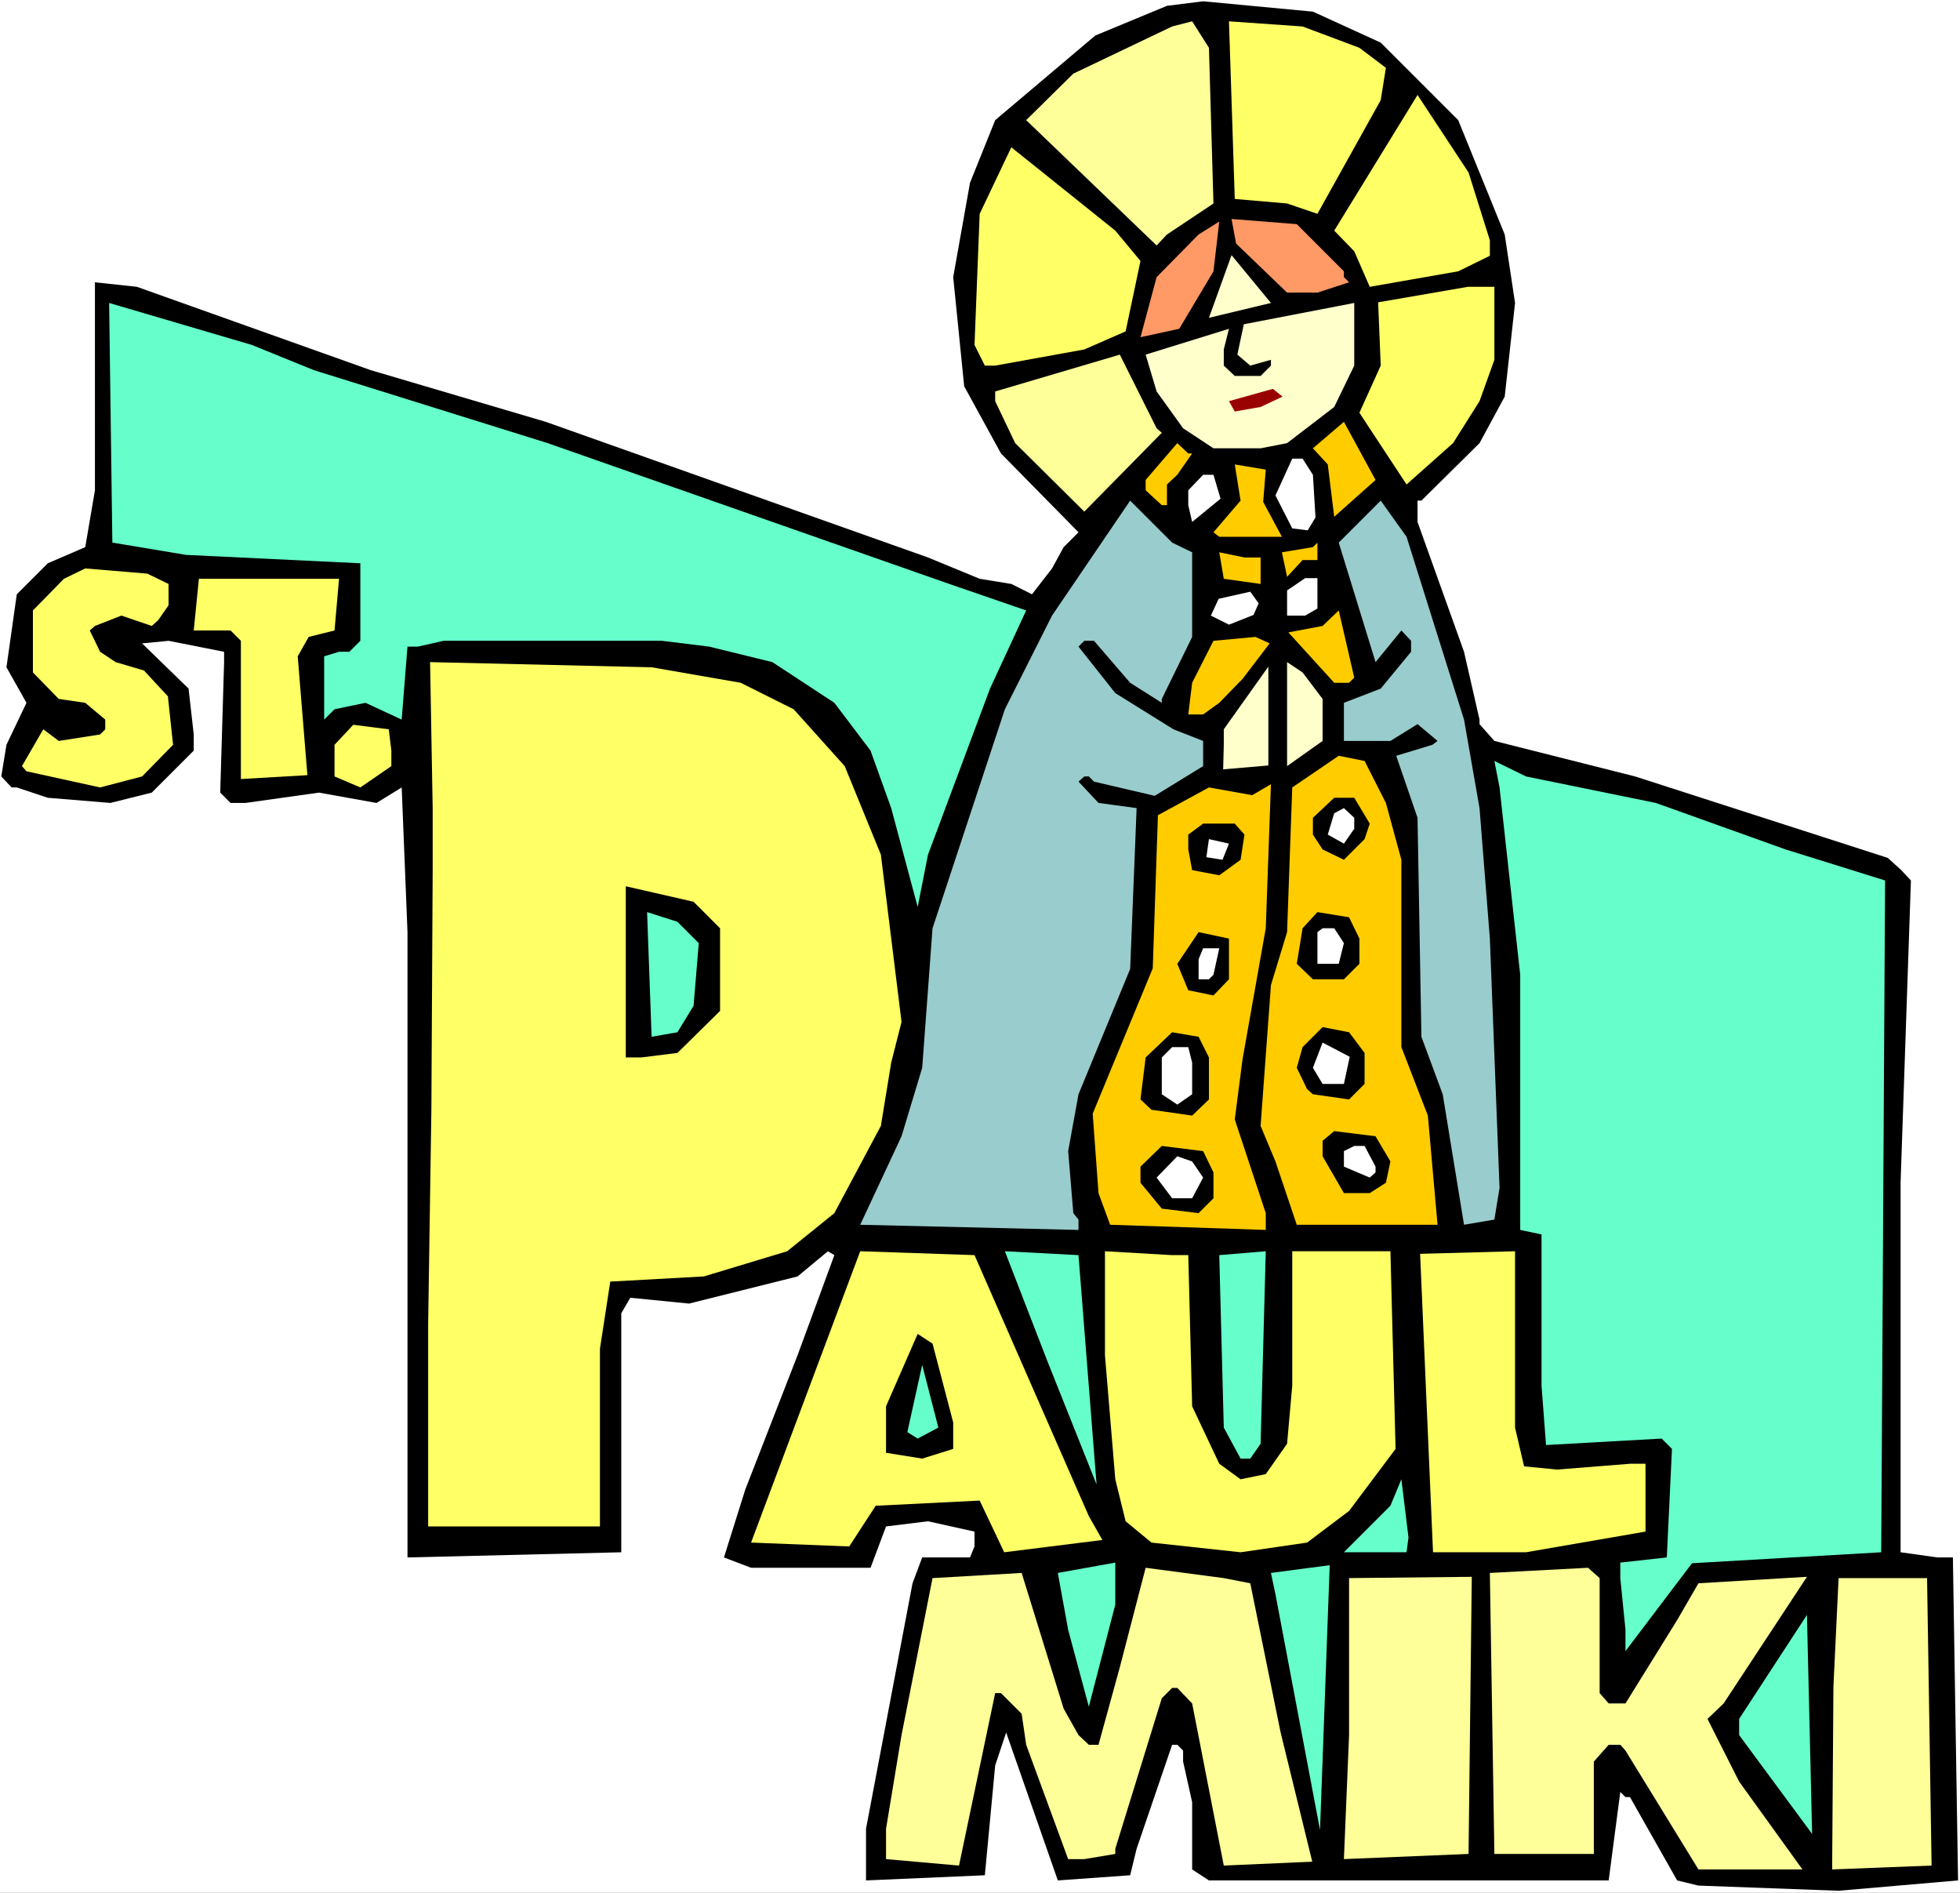
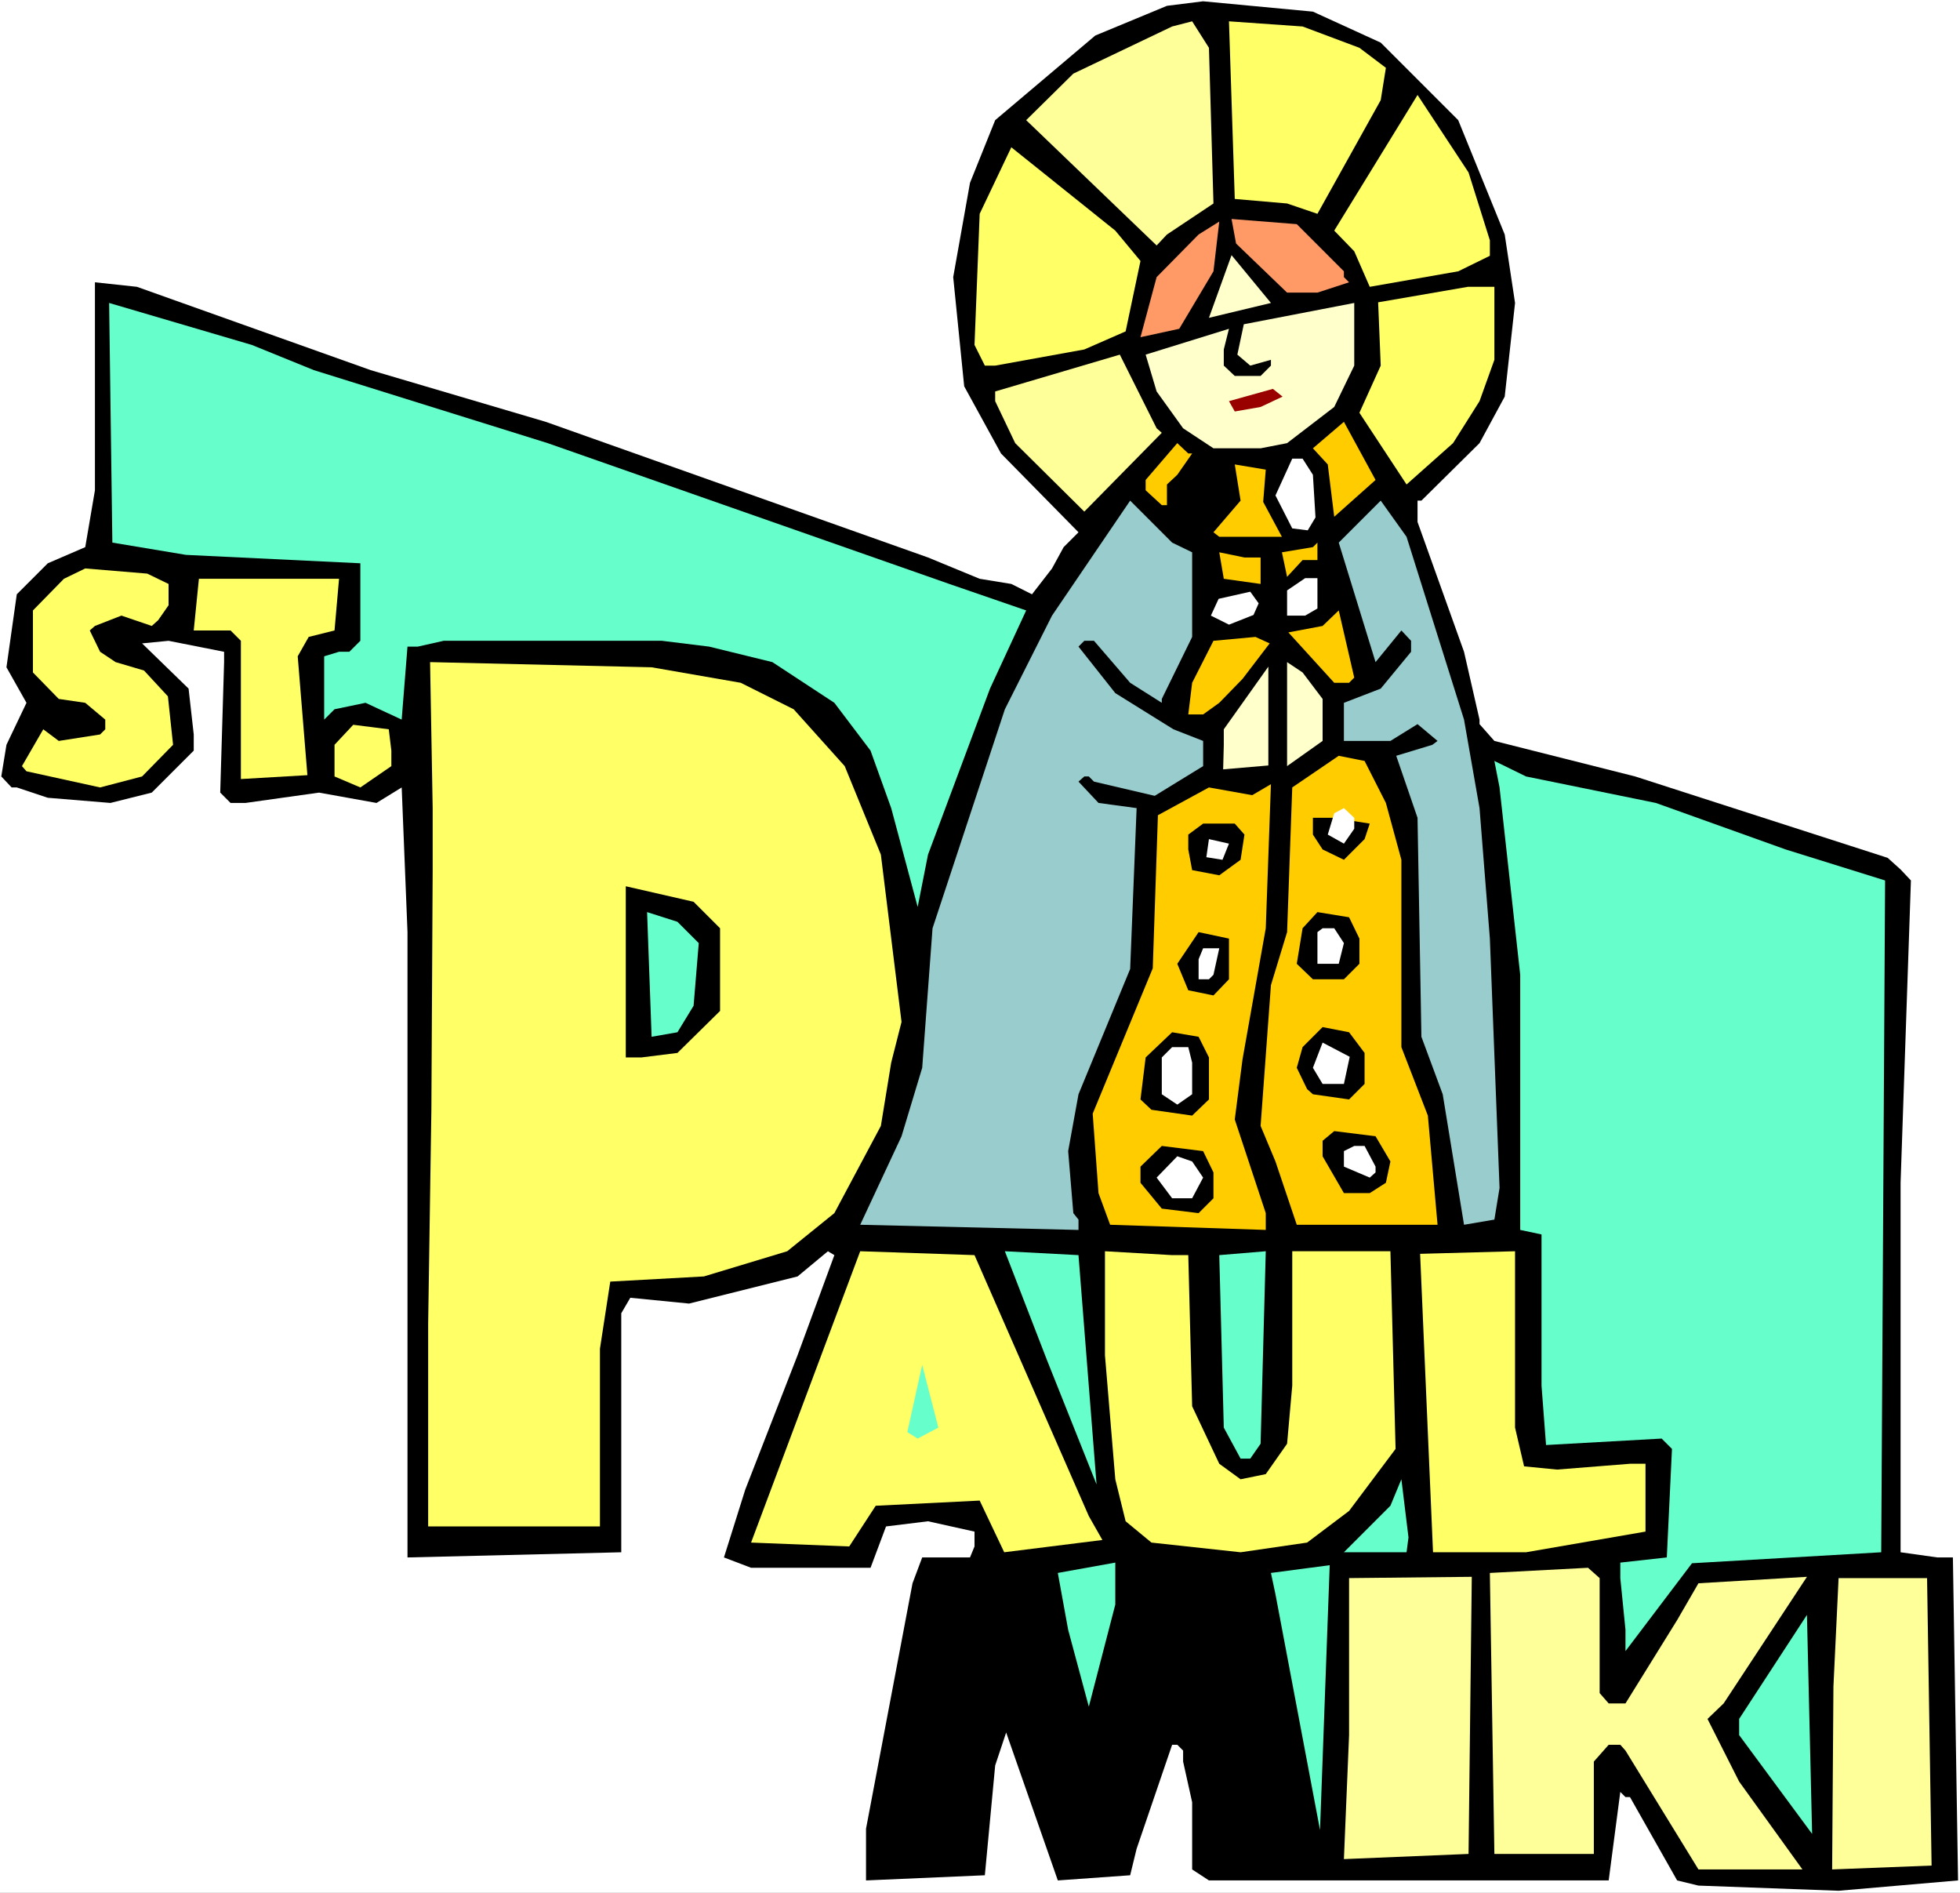
<svg xmlns="http://www.w3.org/2000/svg" xmlns:ns1="http://sodipodi.sourceforge.net/DTD/sodipodi-0.dtd" xmlns:ns2="http://www.inkscape.org/namespaces/inkscape" version="1.0" width="129.766mm" height="125.282mm" id="svg69" ns1:docname="Paulmiki.wmf">
  <rect width="100%" height="100%" fill="#808080" stroke="none" />
  <ns1:namedview id="namedview69" pagecolor="#ffffff" bordercolor="#000000" borderopacity="0.25" ns2:showpageshadow="2" ns2:pageopacity="0.0" ns2:pagecheckerboard="0" ns2:deskcolor="#d1d1d1" ns2:document-units="mm" />
  <defs id="defs1">
    <pattern id="WMFhbasepattern" patternUnits="userSpaceOnUse" width="6" height="6" x="0" y="0" />
  </defs>
  <path style="fill:#ffffff;fill-opacity:1;fill-rule:evenodd;stroke:none" d="M 0,473.505 H 490.455 V 0 H 0 Z" id="path1" />
  <path style="fill:#000000;fill-opacity:1;fill-rule:evenodd;stroke:none" d="m 345.5,10.666 19.392,19.393 11.635,28.604 2.586,17.13 -2.586,23.433 -6.302,11.636 -14.544,14.383 h -0.97 v 5.333 l 11.635,32.483 3.878,16.969 v 1.131 l 3.717,4.202 35.229,8.888 63.186,20.362 3.232,2.909 2.586,2.747 -2.586,75.632 v 92.439 l 9.211,1.293 h 3.878 l 1.293,80.803 -29.896,2.586 -35.067,-1.293 -5.333,-1.293 -11.797,-20.847 h -1.131 l -1.293,-1.293 -2.909,22.14 H 302.515 l -4.202,-2.747 v -16.807 l -2.262,-10.181 v -2.747 l -1.454,-1.454 h -1.293 l -8.888,26.019 -1.616,6.626 -18.099,1.293 -12.928,-37.008 -2.747,8.242 -2.586,27.473 -29.734,1.293 v -12.928 l 11.635,-61.41 2.424,-6.464 h 11.958 l 1.131,-2.747 v -3.717 l -11.635,-2.586 -10.504,1.293 -3.878,10.343 h -29.896 l -6.787,-2.586 5.333,-16.969 13.09,-33.614 9.211,-25.049 -1.616,-0.97 -7.595,6.303 -27.149,6.787 -14.706,-1.454 -2.262,3.879 v 59.794 l -53.49,1.293 v -156.434 l -1.454,-36.2 -6.302,3.879 -14.382,-2.586 -18.422,2.586 h -3.717 l -2.586,-2.586 0.97,-32.644 v -2.586 l -13.898,-2.747 -6.626,0.646 11.635,11.312 1.293,11.474 v 4.04 L 37.976,198.29 27.634,200.876 11.958,199.583 4.202,196.997 H 2.909 l -2.586,-2.747 1.293,-7.919 5.01,-10.504 -5.01,-8.888 2.586,-18.261 7.757,-7.757 9.373,-4.04 2.424,-14.221 V 70.622 l 10.504,1.131 58.499,20.847 43.794,12.928 95.667,33.937 12.928,5.333 7.918,1.293 5.171,2.586 5.01,-6.464 2.909,-5.333 3.717,-3.717 -19.392,-19.716 -9.211,-16.807 -2.747,-27.311 4.202,-23.594 6.302,-15.676 25.048,-21.17 17.938,-7.434 9.05,-1.131 27.472,2.586 z" id="path2" />
  <path style="fill:#ffff99;fill-opacity:1;fill-rule:evenodd;stroke:none" d="m 303.646,50.906 -11.635,7.757 -2.586,2.747 -32.643,-31.352 11.797,-11.636 24.725,-11.797 5.01,-1.293 4.202,6.626 z" id="path3" />
  <path style="fill:#ffff66;fill-opacity:1;fill-rule:evenodd;stroke:none" d="m 340.168,11.959 6.626,5.01 -1.293,8.08 -15.837,28.443 -7.595,-2.586 -13.09,-1.131 -1.454,-44.442 18.422,1.293 z" id="path4" />
  <path style="fill:#ffff66;fill-opacity:1;fill-rule:evenodd;stroke:none" d="m 372.811,60.117 v 3.879 l -7.918,3.879 -22.139,3.879 -3.878,-8.888 -5.01,-5.171 20.846,-33.937 12.766,19.393 z" id="path5" />
  <path style="fill:#ffff66;fill-opacity:1;fill-rule:evenodd;stroke:none" d="m 285.385,65.289 -3.717,17.615 -10.342,4.525 -22.301,4.04 h -2.586 l -2.586,-5.171 1.293,-32.806 7.918,-16.645 26.018,20.847 z" id="path6" />
  <path style="fill:#ff9966;fill-opacity:1;fill-rule:evenodd;stroke:none" d="m 336.289,67.874 v 1.454 l 1.293,1.293 -7.918,2.586 h -7.595 l -12.766,-12.282 -1.131,-6.141 16.322,1.293 z" id="path7" />
  <path style="fill:#ff9966;fill-opacity:1;fill-rule:evenodd;stroke:none" d="m 295.081,82.257 -9.696,2.101 4.04,-15.029 10.504,-10.666 5.171,-3.232 -1.454,12.444 z" id="path8" />
  <path style="fill:#ffffcc;fill-opacity:1;fill-rule:evenodd;stroke:none" d="m 302.515,79.51 5.656,-15.676 9.858,11.959 z" id="path9" />
  <path style="fill:#ffff66;fill-opacity:1;fill-rule:evenodd;stroke:none" d="m 373.942,90.014 -3.717,10.343 -6.626,10.504 -11.635,10.343 -11.797,-17.938 5.333,-11.797 -0.646,-15.837 22.462,-3.879 h 6.626 z" id="path10" />
  <path style="fill:#66ffcc;fill-opacity:1;fill-rule:evenodd;stroke:none" d="m 78.538,92.6 58.499,18.261 100.515,35.23 19.23,6.626 -9.05,19.554 -15.514,41.533 -2.586,13.09 -6.626,-24.726 -5.171,-14.383 -9.05,-11.959 -15.514,-10.181 -15.837,-3.879 -11.797,-1.454 h -54.621 l -6.464,1.454 h -2.586 l -1.454,18.261 -9.05,-4.202 -7.757,1.616 -2.586,2.586 v -15.837 l 3.717,-1.131 h 2.586 l 2.747,-2.747 v -19.393 l -43.632,-2.101 -18.422,-3.071 -0.808,-59.956 35.714,10.504 z" id="path11" />
  <path style="fill:#ffffcc;fill-opacity:1;fill-rule:evenodd;stroke:none" d="m 333.865,101.812 -11.797,9.05 -6.626,1.293 h -11.797 l -7.595,-5.01 -6.626,-9.212 -2.747,-9.212 20.846,-6.464 -1.293,5.171 v 4.04 l 2.747,2.586 h 6.464 l 2.586,-2.586 v -1.454 l -5.171,1.454 -3.232,-2.747 1.616,-7.595 27.634,-5.333 v 15.676 z" id="path12" />
  <path style="fill:#ffff99;fill-opacity:1;fill-rule:evenodd;stroke:none" d="m 290.718,108.276 -19.392,19.716 -17.291,-17.13 -5.01,-10.504 v -2.424 l 31.189,-9.212 9.211,18.423 z" id="path13" />
  <path style="fill:#990000;fill-opacity:1;fill-rule:evenodd;stroke:none" d="m 315.443,101.812 -6.464,1.131 -1.454,-2.586 10.989,-3.071 2.424,1.939 z" id="path14" />
  <path style="fill:#ffcc00;fill-opacity:1;fill-rule:evenodd;stroke:none" d="m 333.865,129.285 -1.616,-13.09 -3.717,-4.04 7.757,-6.626 7.918,14.545 z" id="path15" />
  <path style="fill:#ffcc00;fill-opacity:1;fill-rule:evenodd;stroke:none" d="m 298.313,113.447 -3.717,5.333 -2.586,2.424 v 5.171 h -1.293 l -4.04,-3.717 v -2.586 l 7.918,-9.212 2.747,2.586 z" id="path16" />
  <path style="fill:#ffffff;fill-opacity:1;fill-rule:evenodd;stroke:none" d="m 328.532,118.78 0.646,10.666 -1.939,3.232 -3.878,-0.485 -4.202,-8.242 4.202,-9.212 h 2.586 z" id="path17" />
  <path style="fill:#ffcc00;fill-opacity:1;fill-rule:evenodd;stroke:none" d="m 316.089,125.568 4.686,8.727 h -15.675 l -1.454,-1.131 6.787,-7.919 -1.454,-9.05 7.757,1.293 z" id="path18" />
-   <path style="fill:#ffffff;fill-opacity:1;fill-rule:evenodd;stroke:none" d="m 305.424,124.76 -7.11,5.818 -0.97,-4.202 v -3.717 l 3.717,-3.879 h 2.586 z" id="path19" />
  <path style="fill:#99cccc;fill-opacity:1;fill-rule:evenodd;stroke:none" d="m 298.313,138.173 v 21.17 l -7.595,15.514 v 0.97 l -7.918,-5.01 -9.05,-10.504 h -2.424 l -1.454,1.454 9.211,11.636 14.544,9.05 7.434,2.909 v 6.303 l -12.12,7.434 -15.19,-3.555 -1.293,-1.293 h -1.131 l -1.454,1.293 5.01,5.333 9.534,1.293 -1.616,40.24 -12.928,31.352 -2.586,14.221 1.293,15.514 1.293,1.616 v 2.586 l -54.621,-1.293 10.342,-22.14 5.171,-17.13 2.586,-34.907 18.099,-54.784 11.797,-23.433 19.554,-28.766 10.504,10.504 z" id="path20" />
  <path style="fill:#99cccc;fill-opacity:1;fill-rule:evenodd;stroke:none" d="m 366.347,180.029 3.878,22.14 2.586,32.644 2.424,62.38 -1.293,7.919 -7.595,1.293 -5.333,-32.644 -5.333,-14.383 -0.97,-54.784 -5.333,-15.514 9.05,-2.747 1.293,-0.97 -5.01,-4.202 -6.787,4.202 h -11.635 v -9.535 l 9.211,-3.555 7.595,-9.212 v -2.747 l -2.424,-2.586 -6.464,7.919 -9.211,-29.897 10.504,-10.504 6.464,9.05 z" id="path21" />
  <path style="fill:#ffcc00;fill-opacity:1;fill-rule:evenodd;stroke:none" d="m 325.947,140.112 -3.878,4.202 -1.293,-6.141 7.757,-1.293 1.131,-1.131 v 4.363 z" id="path22" />
  <path style="fill:#ffcc00;fill-opacity:1;fill-rule:evenodd;stroke:none" d="m 315.443,139.466 v 6.626 l -9.211,-1.293 -1.131,-6.626 6.302,1.293 z" id="path23" />
  <path style="fill:#ffff66;fill-opacity:1;fill-rule:evenodd;stroke:none" d="m 42.178,146.092 v 5.333 l -2.586,3.717 -1.616,1.454 -7.595,-2.586 -6.626,2.586 -1.293,1.131 2.586,5.333 3.878,2.586 7.11,2.101 5.979,6.464 1.293,12.12 -7.757,7.919 -10.504,2.747 -18.422,-4.04 -1.131,-1.293 5.333,-9.212 3.878,2.909 10.342,-1.616 1.293,-1.293 v -2.424 l -5.01,-4.202 -6.626,-0.97 -6.464,-6.626 v -15.514 l 7.757,-7.919 5.333,-2.586 15.514,1.293 z" id="path24" />
  <path style="fill:#ffff66;fill-opacity:1;fill-rule:evenodd;stroke:none" d="m 83.709,157.727 -6.464,1.616 -2.747,4.848 2.424,29.735 -16.645,0.97 v -34.584 l -2.586,-2.586 h -9.211 l 1.293,-12.928 h 35.067 z" id="path25" />
  <path style="fill:#ffffff;fill-opacity:1;fill-rule:evenodd;stroke:none" d="m 329.664,152.233 -3.07,1.778 h -4.525 v -6.303 l 4.525,-3.071 h 3.07 z" id="path26" />
  <path style="fill:#ffffff;fill-opacity:1;fill-rule:evenodd;stroke:none" d="m 313.665,153.849 -6.141,2.424 -4.525,-2.262 1.939,-4.202 7.918,-1.778 2.101,2.909 z" id="path27" />
  <path style="fill:#ffcc00;fill-opacity:1;fill-rule:evenodd;stroke:none" d="m 337.582,170.817 h -3.717 l -11.474,-12.605 8.565,-1.616 4.04,-3.879 3.878,16.807 z" id="path28" />
  <path style="fill:#ffcc00;fill-opacity:1;fill-rule:evenodd;stroke:none" d="m 310.918,169.848 -5.818,5.979 -4.04,2.909 h -3.717 l 0.97,-7.919 5.333,-10.504 10.504,-0.97 3.555,1.616 z" id="path29" />
  <path style="fill:#ffff66;fill-opacity:1;fill-rule:evenodd;stroke:none" d="m 185.355,170.817 13.251,6.626 12.766,14.221 9.05,22.14 5.171,41.856 -2.586,10.181 -2.586,15.837 -11.635,21.817 -11.797,9.535 -20.846,6.303 -23.432,1.293 -2.586,16.807 v 44.442 h -42.986 v -50.744 l 0.808,-53.492 0.323,-59.956 v -15.514 l -0.646,-36.523 55.429,1.293 z" id="path30" />
  <path style="fill:#ffffcc;fill-opacity:1;fill-rule:evenodd;stroke:none" d="m 330.956,174.857 v 10.504 l -8.888,6.303 v -26.019 l 3.878,2.586 z" id="path31" />
  <path style="fill:#ffffcc;fill-opacity:1;fill-rule:evenodd;stroke:none" d="m 306.07,192.472 0.162,-6.141 v -3.879 l 11.15,-15.676 v 24.726 z" id="path32" />
  <path style="fill:#ffff66;fill-opacity:1;fill-rule:evenodd;stroke:none" d="m 97.929,187.786 v 3.879 l -7.757,5.333 -6.464,-2.747 v -7.919 l 4.686,-5.01 8.888,1.131 z" id="path33" />
  <path style="fill:#ffcc00;fill-opacity:1;fill-rule:evenodd;stroke:none" d="m 346.793,200.876 3.878,14.221 v 46.866 l 6.626,17.13 2.424,27.311 h -35.229 l -5.333,-15.837 -3.717,-8.888 2.586,-35.23 4.04,-13.252 1.293,-36.2 11.635,-7.919 6.464,1.293 z" id="path34" />
  <path style="fill:#66ffcc;fill-opacity:1;fill-rule:evenodd;stroke:none" d="m 414.342,200.876 32.482,11.636 24.886,7.757 -0.97,168.07 -47.349,2.747 -16.645,21.978 v -5.333 l -1.293,-12.928 v -3.879 l 11.635,-1.293 1.293,-27.15 -2.586,-2.586 -28.926,1.616 -1.131,-14.868 v -37.816 l -5.333,-1.131 v -63.834 l -5.171,-46.866 -1.293,-6.626 7.918,3.879 z" id="path35" />
  <path style="fill:#ffcc00;fill-opacity:1;fill-rule:evenodd;stroke:none" d="m 318.028,196.189 -1.293,36.038 -5.818,32.806 -1.939,15.029 7.757,23.433 v 4.202 l -38.946,-1.293 -2.909,-7.919 -1.454,-19.878 15.029,-36.361 1.293,-38.301 12.766,-6.949 10.827,1.939 z" id="path36" />
-   <path style="fill:#000000;fill-opacity:1;fill-rule:evenodd;stroke:none" d="m 342.753,206.047 -1.293,3.879 -5.171,5.171 -5.333,-2.586 -2.424,-3.717 v -4.202 l 5.333,-5.01 h 5.01 z" id="path37" />
+   <path style="fill:#000000;fill-opacity:1;fill-rule:evenodd;stroke:none" d="m 342.753,206.047 -1.293,3.879 -5.171,5.171 -5.333,-2.586 -2.424,-3.717 v -4.202 h 5.01 z" id="path37" />
  <path style="fill:#ffffff;fill-opacity:1;fill-rule:evenodd;stroke:none" d="m 338.875,207.34 -2.586,3.717 -4.04,-2.262 1.616,-5.333 2.424,-1.293 2.586,2.424 z" id="path38" />
  <path style="fill:#000000;fill-opacity:1;fill-rule:evenodd;stroke:none" d="m 311.403,208.795 -0.97,6.303 -5.333,3.879 -6.787,-1.293 -0.97,-5.171 v -3.717 l 3.717,-2.747 h 7.918 z" id="path39" />
  <path style="fill:#ffffff;fill-opacity:1;fill-rule:evenodd;stroke:none" d="m 305.908,215.097 -4.04,-0.646 0.646,-4.525 5.01,1.131 z" id="path40" />
  <path style="fill:#000000;fill-opacity:1;fill-rule:evenodd;stroke:none" d="m 180.184,232.228 v 20.686 l -10.666,10.504 -9.05,1.131 h -3.878 v -42.826 l 16.968,3.879 z" id="path41" />
  <path style="fill:#66ffcc;fill-opacity:1;fill-rule:evenodd;stroke:none" d="m 174.851,235.944 -1.293,15.676 -4.04,6.626 -6.464,1.131 -1.131,-31.19 7.595,2.424 z" id="path42" />
  <path style="fill:#000000;fill-opacity:1;fill-rule:evenodd;stroke:none" d="m 340.168,234.813 v 6.303 l -3.878,3.879 h -7.757 l -4.04,-3.879 1.454,-8.888 3.717,-4.04 7.918,1.293 z" id="path43" />
  <path style="fill:#ffffff;fill-opacity:1;fill-rule:evenodd;stroke:none" d="m 336.289,235.944 -1.293,5.171 h -5.333 v -7.919 l 1.293,-0.97 h 2.909 z" id="path44" />
  <path style="fill:#000000;fill-opacity:1;fill-rule:evenodd;stroke:none" d="m 307.524,244.994 -3.878,4.04 -6.302,-1.293 -2.747,-6.626 5.333,-7.919 7.595,1.616 z" id="path45" />
  <path style="fill:#ffffff;fill-opacity:1;fill-rule:evenodd;stroke:none" d="m 303.646,243.863 -1.131,1.131 h -2.586 v -5.01 l 1.131,-2.747 h 4.04 z" id="path46" />
  <path style="fill:#000000;fill-opacity:1;fill-rule:evenodd;stroke:none" d="m 341.46,263.417 v 7.757 l -3.878,3.879 -9.05,-1.293 -1.454,-1.293 -2.586,-5.333 1.454,-5.171 5.01,-5.01 6.626,1.293 z" id="path47" />
  <path style="fill:#000000;fill-opacity:1;fill-rule:evenodd;stroke:none" d="m 302.515,264.549 v 10.504 l -4.202,4.04 -10.181,-1.454 -2.747,-2.586 1.293,-10.504 6.626,-6.303 6.626,1.131 z" id="path48" />
  <path style="fill:#ffffff;fill-opacity:1;fill-rule:evenodd;stroke:none" d="m 336.289,271.175 h -5.333 l -2.424,-4.04 2.424,-6.303 6.787,3.555 z" id="path49" />
  <path style="fill:#ffffff;fill-opacity:1;fill-rule:evenodd;stroke:none" d="m 298.313,265.842 v 7.919 l -3.717,2.586 -3.878,-2.586 v -9.212 l 2.586,-2.586 h 4.04 z" id="path50" />
  <path style="fill:#000000;fill-opacity:1;fill-rule:evenodd;stroke:none" d="m 347.924,290.567 -1.131,5.333 -4.04,2.586 h -6.464 l -5.333,-9.212 v -3.879 l 2.909,-2.424 10.342,1.293 z" id="path51" />
  <path style="fill:#000000;fill-opacity:1;fill-rule:evenodd;stroke:none" d="m 303.646,293.315 v 6.464 l -3.717,3.717 -9.211,-1.131 -5.333,-6.464 v -4.04 l 5.333,-5.171 10.342,1.293 z" id="path52" />
  <path style="fill:#ffffff;fill-opacity:1;fill-rule:evenodd;stroke:none" d="m 344.208,291.86 v 1.454 l -1.454,1.293 -6.464,-2.747 v -3.879 l 2.586,-1.293 h 2.586 z" id="path53" />
  <path style="fill:#ffffff;fill-opacity:1;fill-rule:evenodd;stroke:none" d="m 301.06,294.607 -2.747,5.171 h -5.01 l -3.878,-5.171 5.171,-5.333 3.717,1.293 z" id="path54" />
  <path style="fill:#ffff66;fill-opacity:1;fill-rule:evenodd;stroke:none" d="m 272.457,379.289 3.394,5.979 -24.563,3.071 -6.141,-12.928 -26.018,1.293 -6.626,10.181 -24.563,-0.97 27.31,-72.884 28.603,0.97 z" id="path55" />
  <path style="fill:#66ffcc;fill-opacity:1;fill-rule:evenodd;stroke:none" d="m 274.396,371.37 -12.443,-31.19 -10.504,-27.15 18.422,0.97 z" id="path56" />
  <path style="fill:#ffff66;fill-opacity:1;fill-rule:evenodd;stroke:none" d="m 297.344,314 0.97,37.816 6.787,14.383 5.333,3.879 6.302,-1.293 5.333,-7.595 1.293,-14.545 v -33.614 h 24.563 l 1.293,49.451 -11.635,15.514 -10.504,7.919 -16.645,2.424 -22.301,-2.424 -6.464,-5.333 -2.586,-10.504 -2.586,-31.028 v -26.019 l 16.806,0.97 z" id="path57" />
  <path style="fill:#66ffcc;fill-opacity:1;fill-rule:evenodd;stroke:none" d="m 312.857,364.906 h -2.424 l -4.202,-7.757 -1.131,-43.149 11.635,-0.97 -1.293,48.159 z" id="path58" />
  <path style="fill:#ffff66;fill-opacity:1;fill-rule:evenodd;stroke:none" d="m 379.113,357.149 2.262,9.696 8.242,0.808 18.261,-1.454 h 3.878 v 16.969 l -29.896,5.171 h -23.27 l -3.232,-74.662 23.755,-0.646 z" id="path59" />
-   <path style="fill:#000000;fill-opacity:1;fill-rule:evenodd;stroke:none" d="m 238.521,355.856 v 6.626 l -7.757,2.424 -9.05,-1.454 v -11.636 l 7.918,-18.1 3.717,2.424 z" id="path60" />
  <path style="fill:#66ffcc;fill-opacity:1;fill-rule:evenodd;stroke:none" d="m 229.633,359.896 -2.586,-1.616 3.717,-16.807 4.04,15.676 z" id="path61" />
  <path style="fill:#66ffcc;fill-opacity:1;fill-rule:evenodd;stroke:none" d="m 351.964,388.339 h -15.675 l 11.635,-11.636 2.747,-6.626 1.778,14.545 z" id="path62" />
  <path style="fill:#66ffcc;fill-opacity:1;fill-rule:evenodd;stroke:none" d="m 272.457,426.962 -5.171,-19.231 -2.586,-14.221 14.382,-2.586 v 10.504 z" id="path63" />
  <path style="fill:#66ffcc;fill-opacity:1;fill-rule:evenodd;stroke:none" d="m 319.16,398.843 -1.131,-5.333 14.706,-1.939 -2.424,66.258 z" id="path64" />
-   <path style="fill:#ffff99;fill-opacity:1;fill-rule:evenodd;stroke:none" d="m 312.857,396.096 7.595,37.331 7.918,32.321 -22.139,0.97 -7.918,-40.563 -3.717,-3.879 h -1.293 l -2.586,2.586 -11.635,37.654 v 1.293 l -7.757,1.293 h -4.04 l -10.504,-28.604 -1.131,-7.757 -5.171,-5.171 h -1.454 l -9.05,43.149 -18.261,-1.616 v -7.595 l 3.878,-23.433 7.757,-39.27 22.301,-1.293 10.504,33.937 3.717,6.626 2.586,2.424 h 2.424 l 5.333,-19.393 6.464,-24.887 19.554,2.586 z" id="path65" />
  <path style="fill:#ffff99;fill-opacity:1;fill-rule:evenodd;stroke:none" d="m 400.283,394.803 v 28.766 l 2.262,2.586 h 4.202 l 12.928,-20.847 5.333,-9.212 27.149,-1.616 -20.846,31.675 -4.04,3.879 7.918,15.676 15.837,21.978 h -26.018 l -18.261,-29.735 -1.293,-1.454 h -2.909 l -3.717,4.202 v 23.11 h -24.886 l -1.131,-70.299 24.563,-1.293 z" id="path66" />
  <path style="fill:#ffff99;fill-opacity:1;fill-rule:evenodd;stroke:none" d="m 367.478,463.809 -31.189,1.293 1.293,-31.028 v -39.27 l 30.704,-0.323 z" id="path67" />
  <path style="fill:#ffff99;fill-opacity:1;fill-rule:evenodd;stroke:none" d="m 483.345,466.718 -24.886,0.97 0.323,-45.734 1.293,-27.15 h 22.139 z" id="path68" />
  <path style="fill:#66ffcc;fill-opacity:1;fill-rule:evenodd;stroke:none" d="m 435.188,434.073 v -4.04 l 16.968,-26.019 1.293,54.784 z" id="path69" />
</svg>